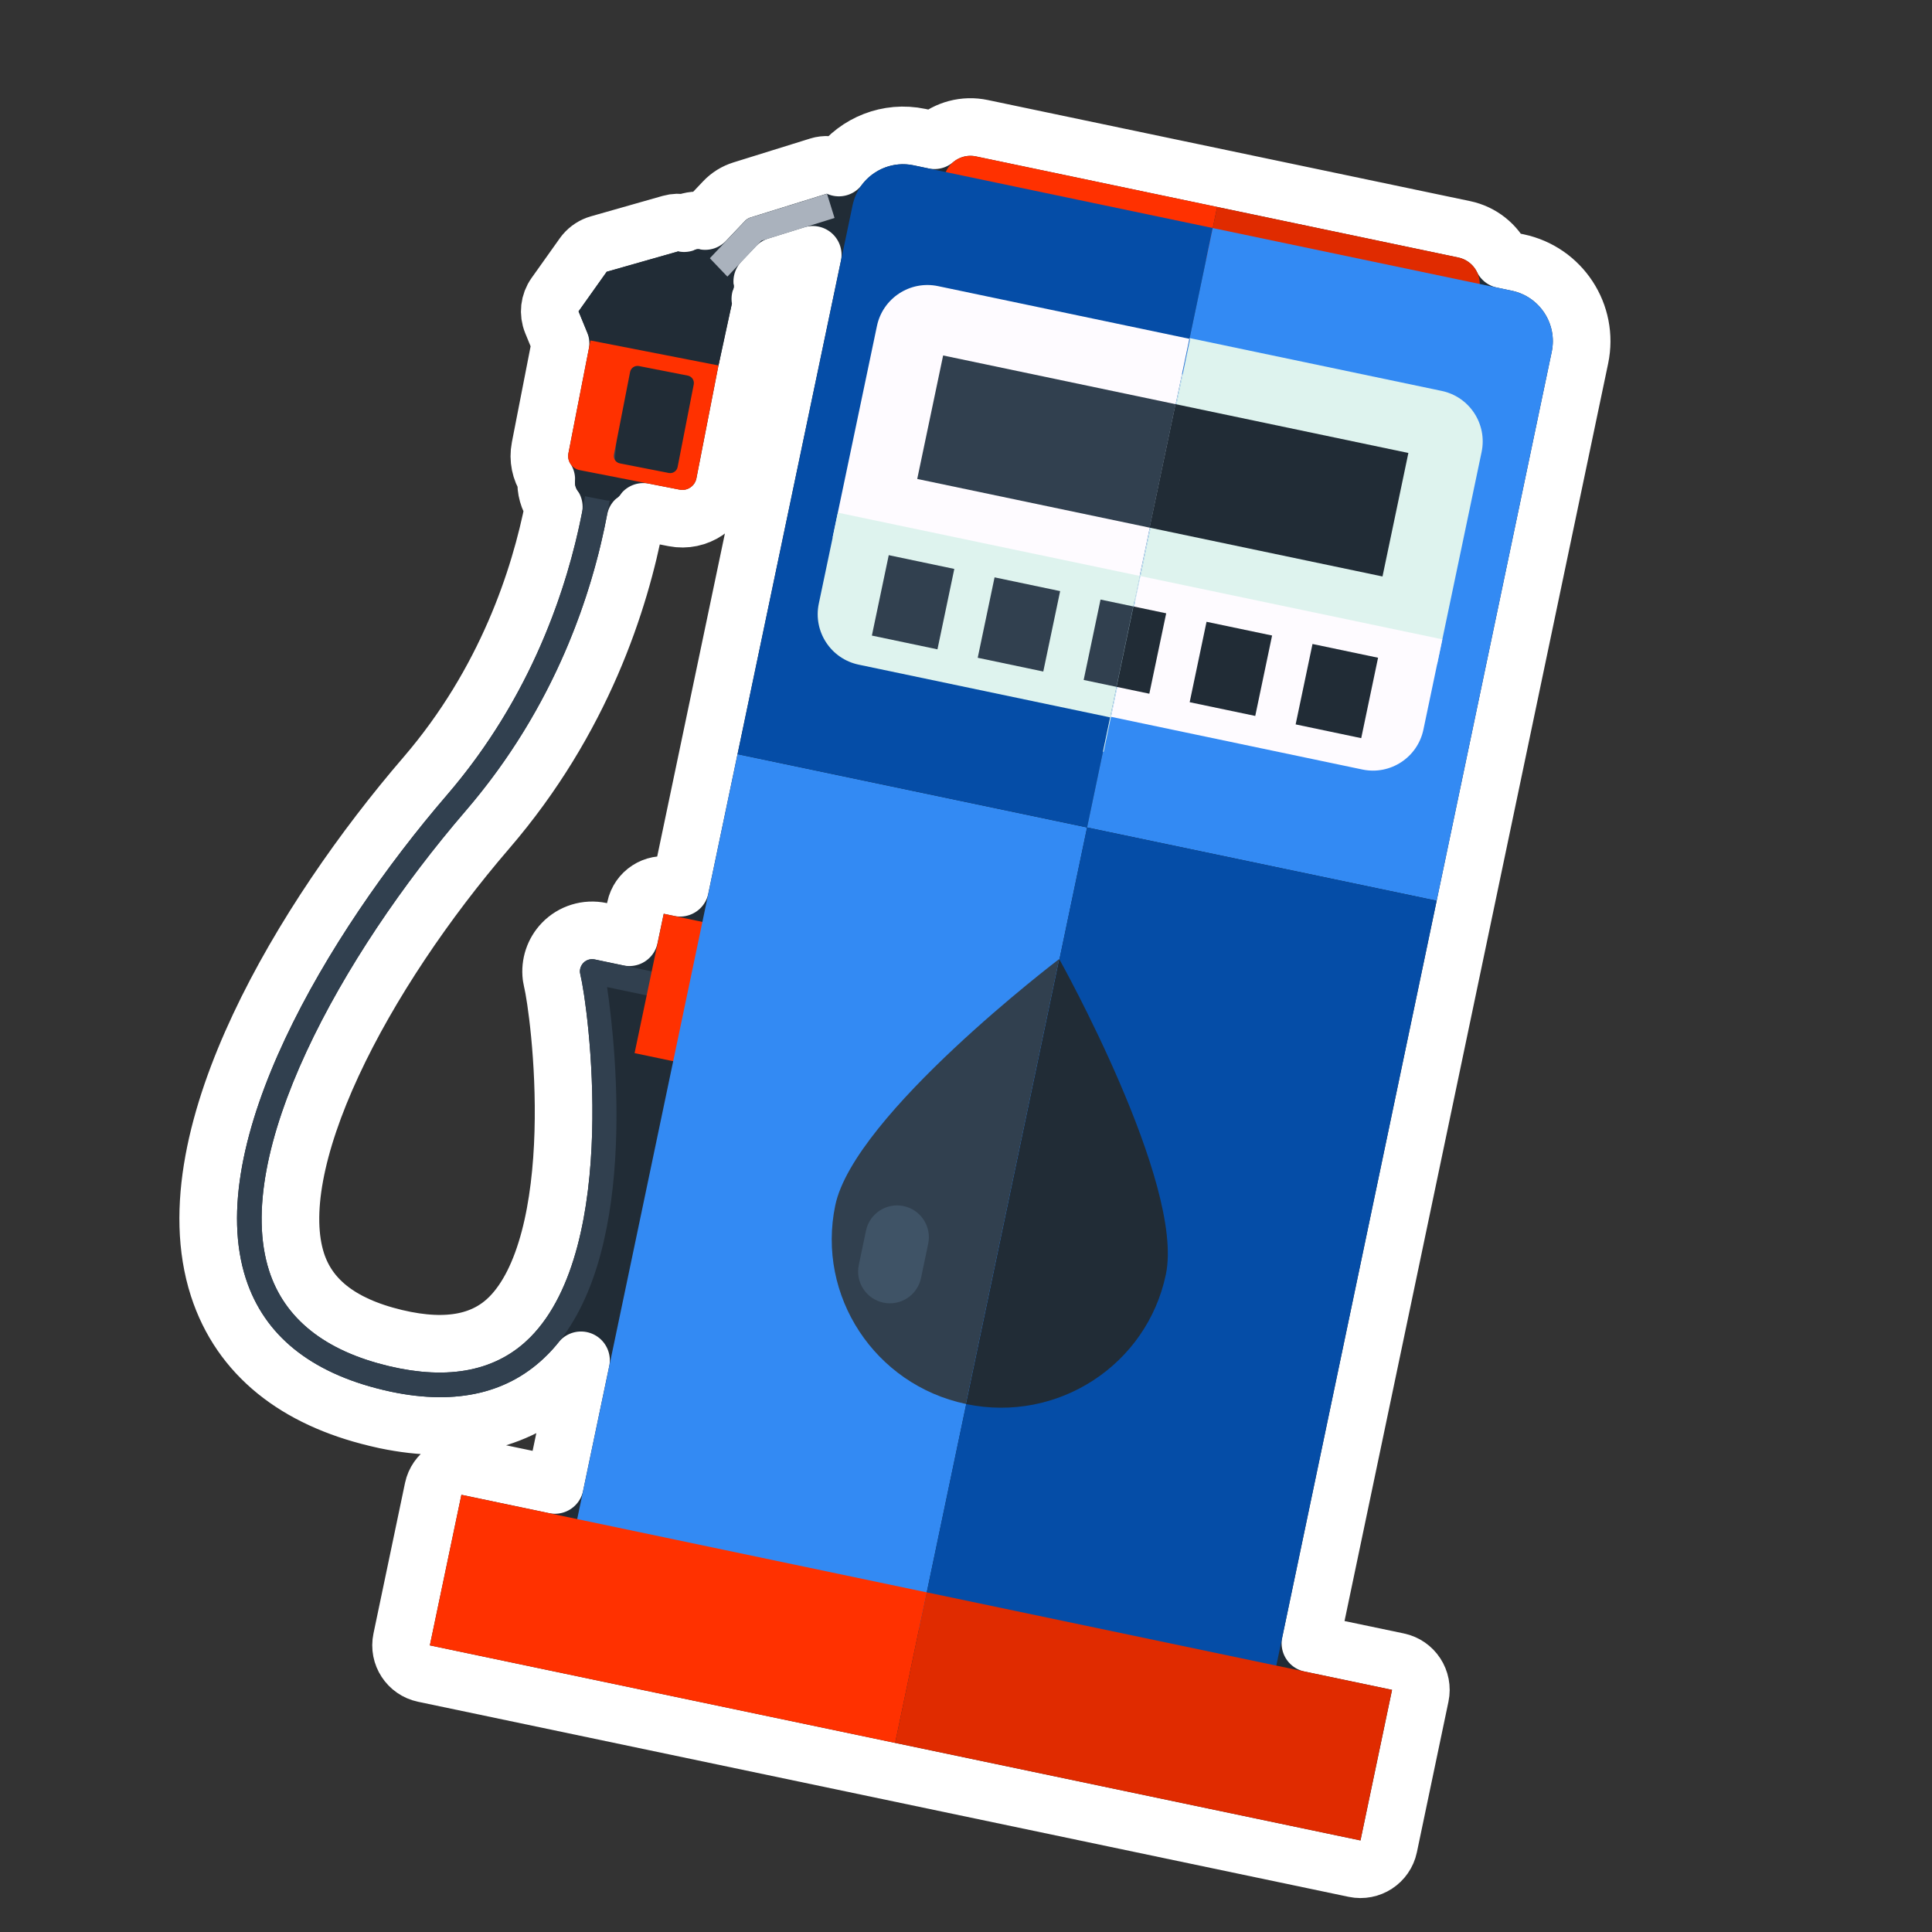
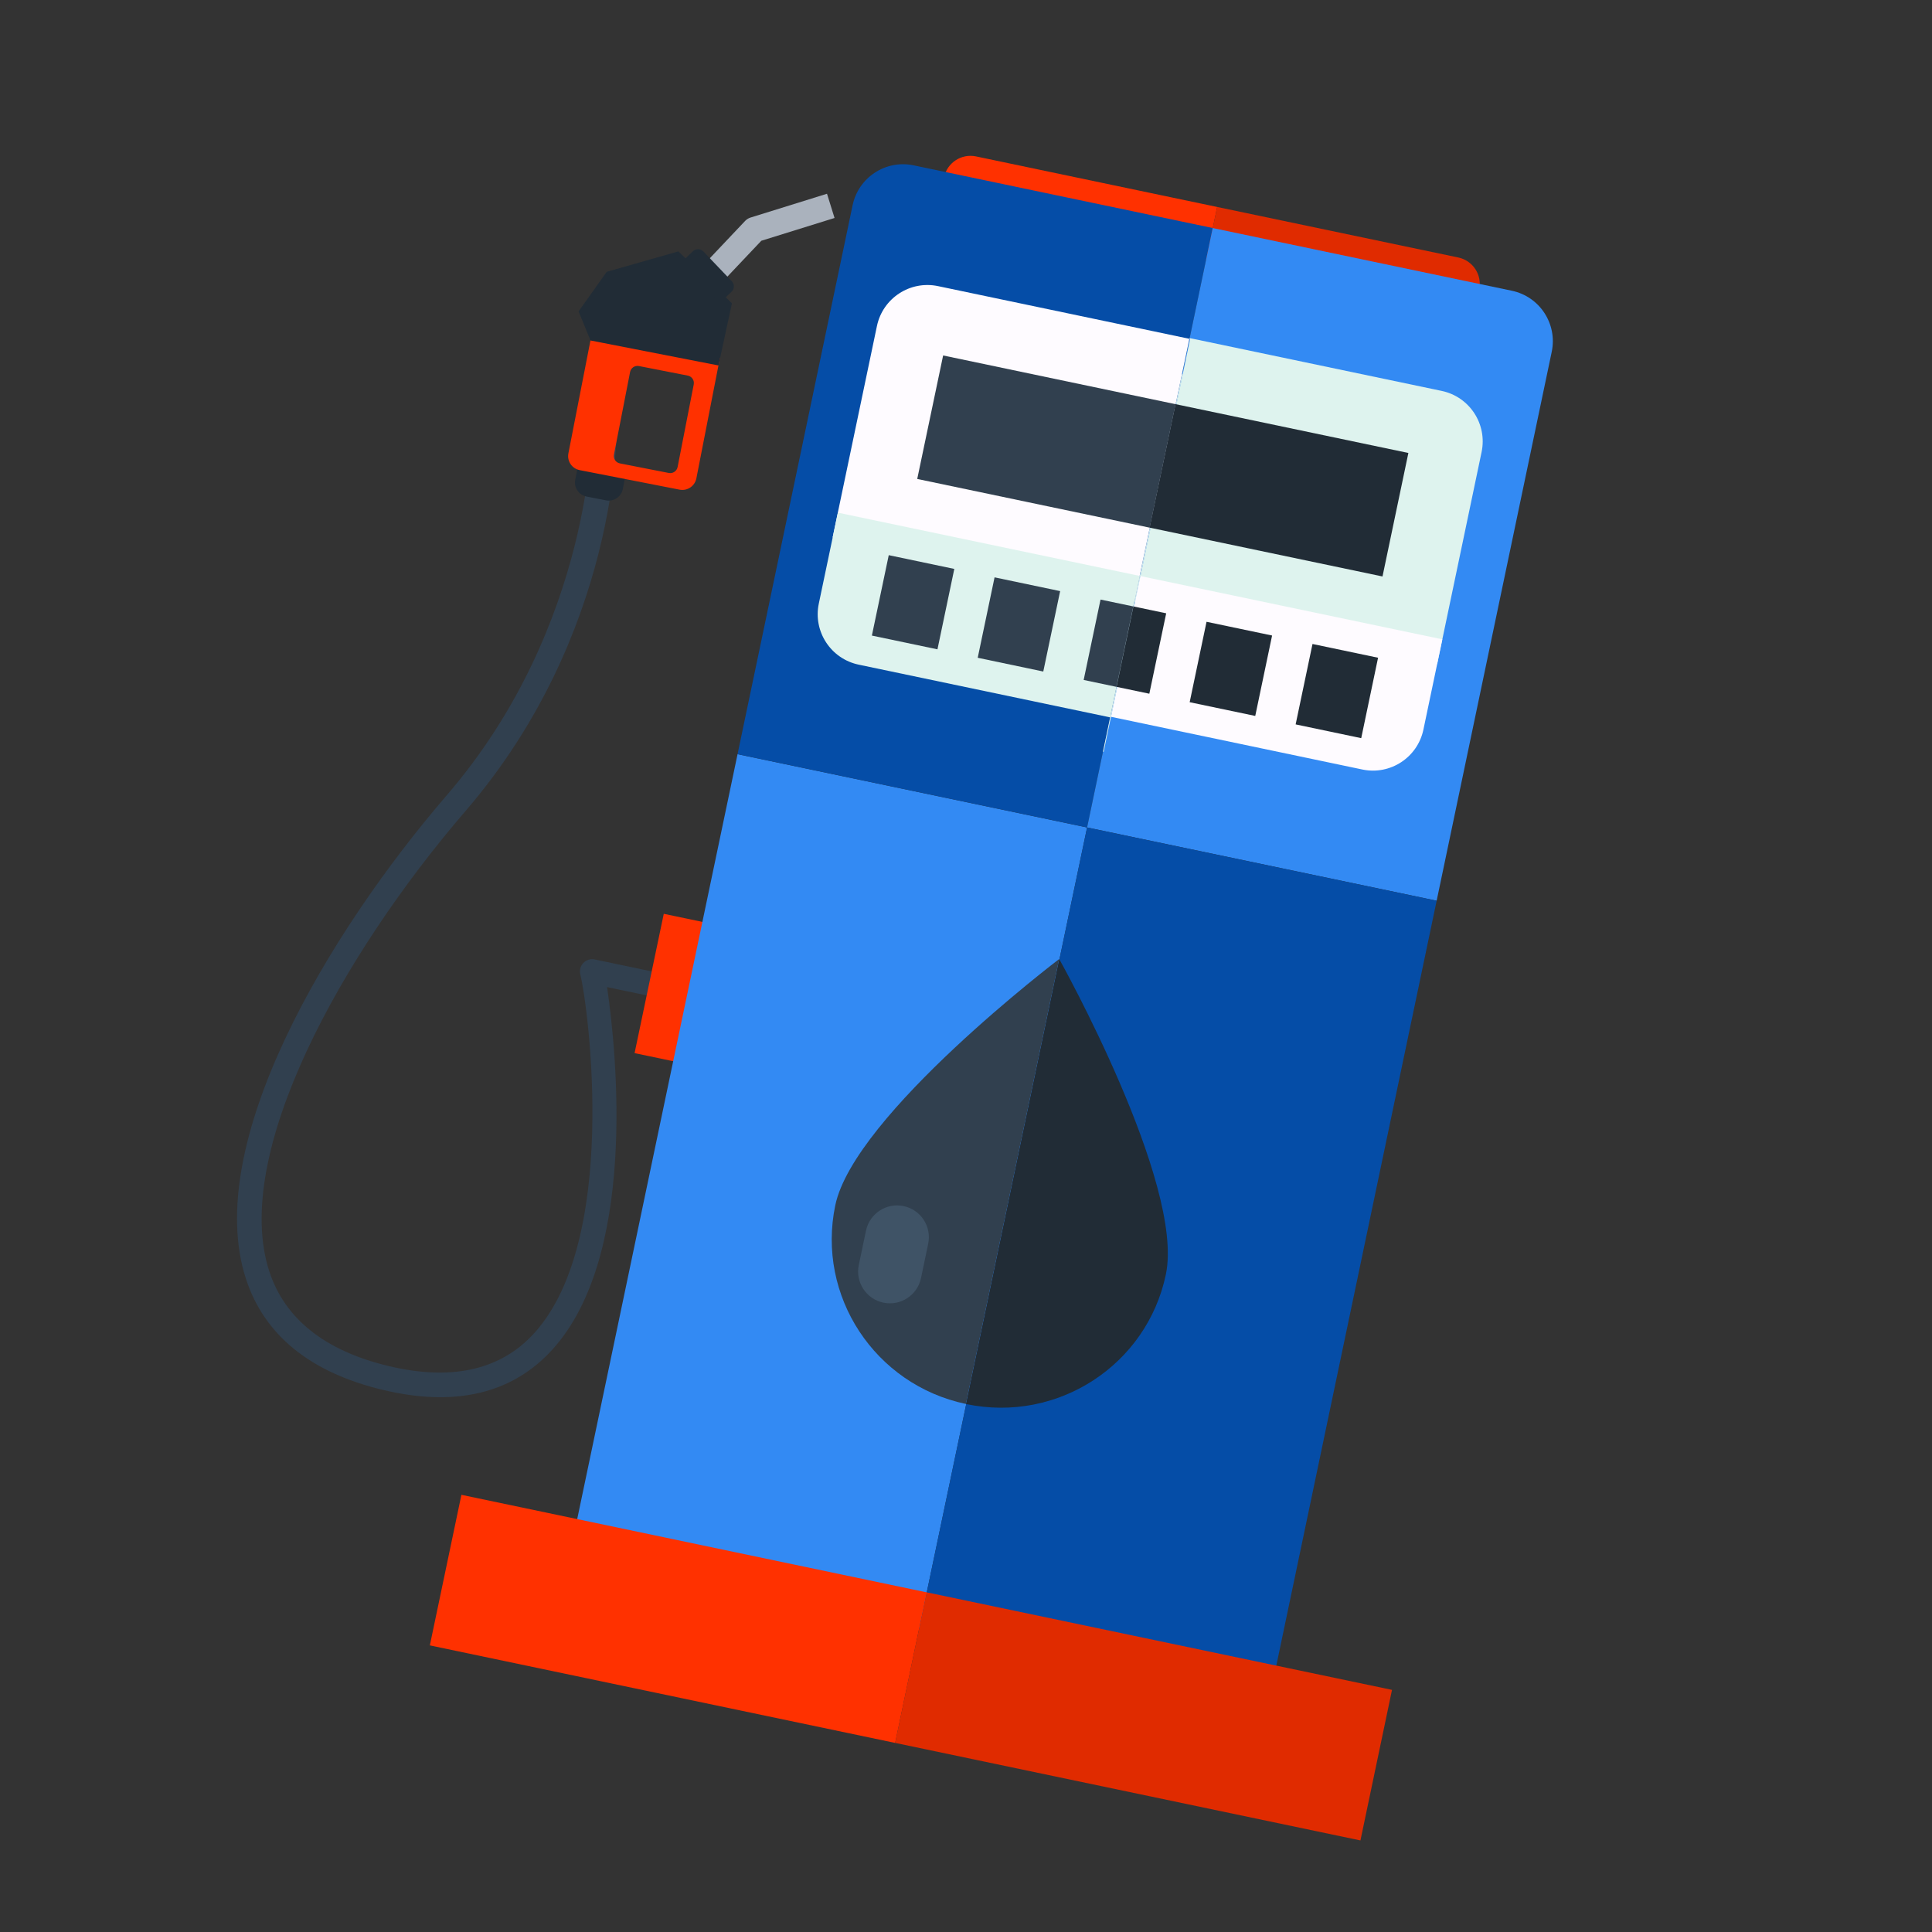
<svg xmlns="http://www.w3.org/2000/svg" width="74" height="74" viewBox="0 0 74 74" fill="none">
  <rect x="0" y="0" width="74" height="74" fill="#333333" stroke="none" />
-   <path d="M56.081 8.783C56.753 8.924 57.282 9.365 57.562 9.935L58.133 10.055C59.796 10.404 60.864 12.035 60.515 13.7L50.192 62.943L53.545 63.645C54.142 63.77 54.524 64.355 54.399 64.952L53.19 70.719C53.065 71.316 52.48 71.698 51.883 71.573L16.238 64.101C15.642 63.976 15.26 63.391 15.385 62.794L16.593 57.027C16.719 56.431 17.304 56.049 17.9 56.174L21.254 56.877L22.254 52.103C22.102 52.293 21.941 52.476 21.77 52.649L21.769 52.648C19.978 54.463 17.546 54.972 14.758 54.388C14.649 54.365 14.528 54.338 14.404 54.307L14.404 54.306C11.36 53.577 9.215 51.935 8.365 49.309C7.401 46.325 8.337 42.696 9.924 39.316C11.537 35.881 13.941 32.451 16.284 29.73C19.387 26.124 20.677 22.139 21.212 19.412C21.005 19.113 20.896 18.747 20.924 18.362C20.701 18.017 20.604 17.59 20.689 17.151L21.47 13.151L21.139 12.344C20.996 11.994 21.041 11.595 21.26 11.286L22.338 9.77L22.395 9.696C22.536 9.529 22.724 9.407 22.935 9.347L25.682 8.565C25.855 8.516 26.033 8.513 26.203 8.548C26.459 8.441 26.739 8.413 27.008 8.466L27.734 7.701C27.923 7.502 28.157 7.357 28.414 7.277L28.416 7.276L31.343 6.365L31.452 6.336C31.687 6.288 31.924 6.322 32.13 6.417C32.826 5.493 34.014 4.999 35.221 5.252L35.791 5.372C36.276 4.962 36.937 4.77 37.608 4.911L56.081 8.783ZM29.757 10.188L29.196 10.779C29.227 11.003 29.202 11.232 29.123 11.446C29.144 11.578 29.142 11.715 29.113 11.85L28.601 14.213L27.758 18.532L27.758 18.533C27.582 19.426 26.716 20.012 25.818 19.836L24.642 19.606C24.554 19.725 24.451 19.83 24.337 19.919C23.752 23.008 22.295 27.568 18.667 31.782C16.327 34.501 14.148 37.706 12.737 40.747C11.298 43.849 10.775 46.53 11.36 48.34C11.799 49.695 12.944 50.723 15.143 51.249L15.143 51.249C17.227 51.746 18.614 51.369 19.533 50.438C20.21 49.753 20.71 48.726 21.048 47.452C21.383 46.188 21.536 44.764 21.576 43.371C21.657 40.573 21.279 38.083 21.158 37.595L21.12 37.397C21.064 36.932 21.218 36.461 21.547 36.118L21.547 36.117C21.923 35.726 22.474 35.557 23.003 35.668L24.105 35.899L24.342 34.772C24.467 34.176 25.052 33.794 25.648 33.919L26.049 34.003L31.13 9.76L29.757 10.188Z" fill="#212C36" stroke="white" stroke-width="2.207" stroke-linejoin="round" />
  <path d="M37.384 5.991C36.824 5.874 36.276 6.233 36.159 6.792C36.042 7.351 36.4 7.9 36.959 8.017L46.196 9.953L46.621 7.927L37.384 5.991Z" fill="#FF3100" />
  <path d="M55.857 9.863L46.62 7.927L46.196 9.953L55.432 11.889C55.992 12.007 56.54 11.648 56.657 11.089C56.775 10.53 56.417 9.981 55.857 9.863Z" fill="#E02B00" />
  <path d="M14.985 53.308C14.879 53.286 14.774 53.263 14.667 53.237C11.883 52.571 10.117 51.136 9.416 48.97C7.756 43.836 12.528 35.785 17.12 30.451C22.737 23.925 22.691 16.254 22.69 16.177C22.686 15.918 22.893 15.705 23.152 15.701C23.411 15.697 23.624 15.903 23.628 16.162C23.633 16.489 23.69 24.257 17.832 31.062C13.049 36.619 8.867 44.221 10.31 48.681C10.902 50.513 12.442 51.738 14.886 52.323C17.21 52.877 19.042 52.507 20.318 51.215C23.772 47.718 22.526 38.511 22.227 37.323C22.187 37.166 22.232 37 22.343 36.883C22.455 36.767 22.619 36.716 22.777 36.749L29.27 38.11C29.524 38.163 29.686 38.412 29.633 38.666C29.58 38.92 29.331 39.082 29.077 39.029L23.253 37.808C23.611 40.256 24.469 48.347 20.985 51.874C19.523 53.356 17.506 53.837 14.985 53.308Z" fill="#31404F" />
  <path d="M23.983 18.071L23.855 18.731C23.796 19.029 23.509 19.222 23.211 19.164L22.466 19.019C22.168 18.96 21.975 18.673 22.033 18.375L22.162 17.715L23.983 18.071Z" fill="#212C36" />
-   <path d="M25.53 18.161C25.41 17.752 25.11 16.576 25.165 16.058C25.169 16.02 25.184 15.968 25.262 15.909C25.577 15.668 26.409 15.663 26.577 15.689L26.68 15.151C26.574 15.13 25.489 15.06 24.943 15.463C24.755 15.602 24.643 15.788 24.621 16C24.543 16.733 24.987 18.252 25.006 18.316L25.53 18.161Z" fill="#212C36" />
  <path d="M27.46 11.018L29.16 9.222L31.965 8.349L31.676 7.421L28.749 8.332C28.669 8.357 28.598 8.401 28.54 8.462L26.753 10.351L27.46 11.018Z" fill="#AAB2BD" />
  <path d="M22.66 12.815L21.771 17.364C21.712 17.661 21.906 17.949 22.204 18.007L26.029 18.755C26.327 18.813 26.614 18.619 26.673 18.321L27.562 13.773C27.62 13.476 27.426 13.188 27.129 13.13L23.303 12.382C23.006 12.324 22.717 12.518 22.66 12.815ZM24.134 14.248C24.164 14.092 24.315 13.991 24.471 14.02L26.345 14.387C26.5 14.418 26.602 14.568 26.572 14.724L25.954 17.888C25.923 18.044 25.773 18.145 25.617 18.116L23.743 17.749C23.587 17.718 23.485 17.568 23.516 17.412L24.134 14.248Z" fill="#FF3100" />
  <path d="M22.618 13.041L22.161 11.928L23.238 10.411L25.985 9.629L28.035 11.618L27.52 13.998L22.618 13.041Z" fill="#212C36" />
  <path d="M26.079 10.062L26.54 9.623C26.653 9.516 26.832 9.519 26.941 9.632L28.03 10.773C28.137 10.886 28.134 11.065 28.021 11.173L27.559 11.613L26.079 10.062Z" fill="#212C36" />
  <path d="M29.767 35.911L25.424 35.001L24.306 40.337L28.649 41.247L29.767 35.911Z" fill="#FF3100" />
  <path d="M41.638 31.694L28.25 28.887L21.812 59.598L35.201 62.405L41.638 31.694Z" fill="#338AF3" />
  <path d="M46.451 8.734L34.995 6.333C33.927 6.109 32.881 6.793 32.657 7.86L28.25 28.887L41.639 31.693L46.451 8.734Z" fill="#054DA7" />
  <path d="M55.027 34.5L59.435 13.474C59.659 12.406 58.974 11.359 57.907 11.136L46.45 8.734L41.638 31.694L55.027 34.5Z" fill="#338AF3" />
  <path d="M55.027 34.5L41.638 31.694L35.2 62.405L48.589 65.211L55.027 34.5Z" fill="#054DA7" />
  <path d="M45.306 14.324L45.279 14.319L42.246 28.791L42.273 28.797L45.306 14.324Z" fill="#DEF3EE" />
  <path d="M45.556 12.977L35.928 10.959C34.86 10.735 33.813 11.419 33.589 12.486L31.892 20.583L43.454 23.007L45.556 12.977Z" fill="#FEFBFF" />
  <path d="M43.654 22.059L32.093 19.636L31.362 23.12C31.138 24.188 31.823 25.235 32.891 25.458L42.547 27.482L42.553 27.456L42.526 27.45L43.654 22.059Z" fill="#DEF3EE" />
  <path d="M43.484 23.012L55.046 25.436L56.749 17.311C56.972 16.243 56.288 15.197 55.221 14.973L45.564 12.949L45.558 12.976L45.585 12.981L43.484 23.012Z" fill="#DEF3EE" />
  <path d="M43.684 22.065L42.554 27.455L52.182 29.474C53.25 29.698 54.296 29.013 54.52 27.945L55.245 24.488L43.684 22.065Z" fill="#FEFBFF" />
  <path d="M35.496 60.991L17.673 57.255L16.464 63.022L34.287 66.758L35.496 60.991Z" fill="#FF3100" />
  <path d="M53.317 64.726L35.495 60.99L34.286 66.757L52.108 70.493L53.317 64.726Z" fill="#E02B00" />
  <path d="M31.993 46.166C31.269 49.635 33.507 53.04 36.996 53.775L40.568 36.734C40.568 36.734 32.719 42.693 31.993 46.166Z" fill="#31404F" />
  <path d="M40.572 36.736L37 53.776C37.005 53.777 37.008 53.779 37.013 53.78C40.508 54.51 43.93 52.285 44.656 48.811C45.381 45.337 40.572 36.736 40.572 36.736Z" fill="#212C36" />
  <path d="M35.277 48.952C35.139 49.61 34.494 50.032 33.835 49.894C33.178 49.756 32.755 49.111 32.894 48.452L33.169 47.138C33.307 46.48 33.953 46.058 34.61 46.196C35.268 46.334 35.69 46.979 35.552 47.638L35.277 48.952Z" fill="#3F5366" />
  <path d="M40.606 22.641L38.094 22.114L37.449 25.194L39.96 25.721L40.606 22.641Z" fill="#31404F" />
  <path d="M48.724 24.342L46.213 23.816L45.567 26.896L48.079 27.422L48.724 24.342Z" fill="#212C36" />
  <path d="M36.552 21.791L34.041 21.264L33.395 24.344L35.907 24.871L36.552 21.791Z" fill="#31404F" />
  <path d="M52.783 25.193L50.272 24.666L49.626 27.746L52.138 28.273L52.783 25.193Z" fill="#212C36" />
  <path d="M43.408 23.228L42.153 22.965L41.507 26.044L42.763 26.308L43.408 23.228Z" fill="#31404F" />
  <path d="M44.668 23.491L43.412 23.228L42.766 26.308L44.022 26.571L44.668 23.491Z" fill="#212C36" />
  <path d="M45.027 15.481L36.124 13.615L35.132 18.345L44.036 20.211L45.027 15.481Z" fill="#31404F" />
  <path d="M53.944 17.35L45.025 15.48L44.033 20.21L52.953 22.08L53.944 17.35Z" fill="#212C36" />
</svg>